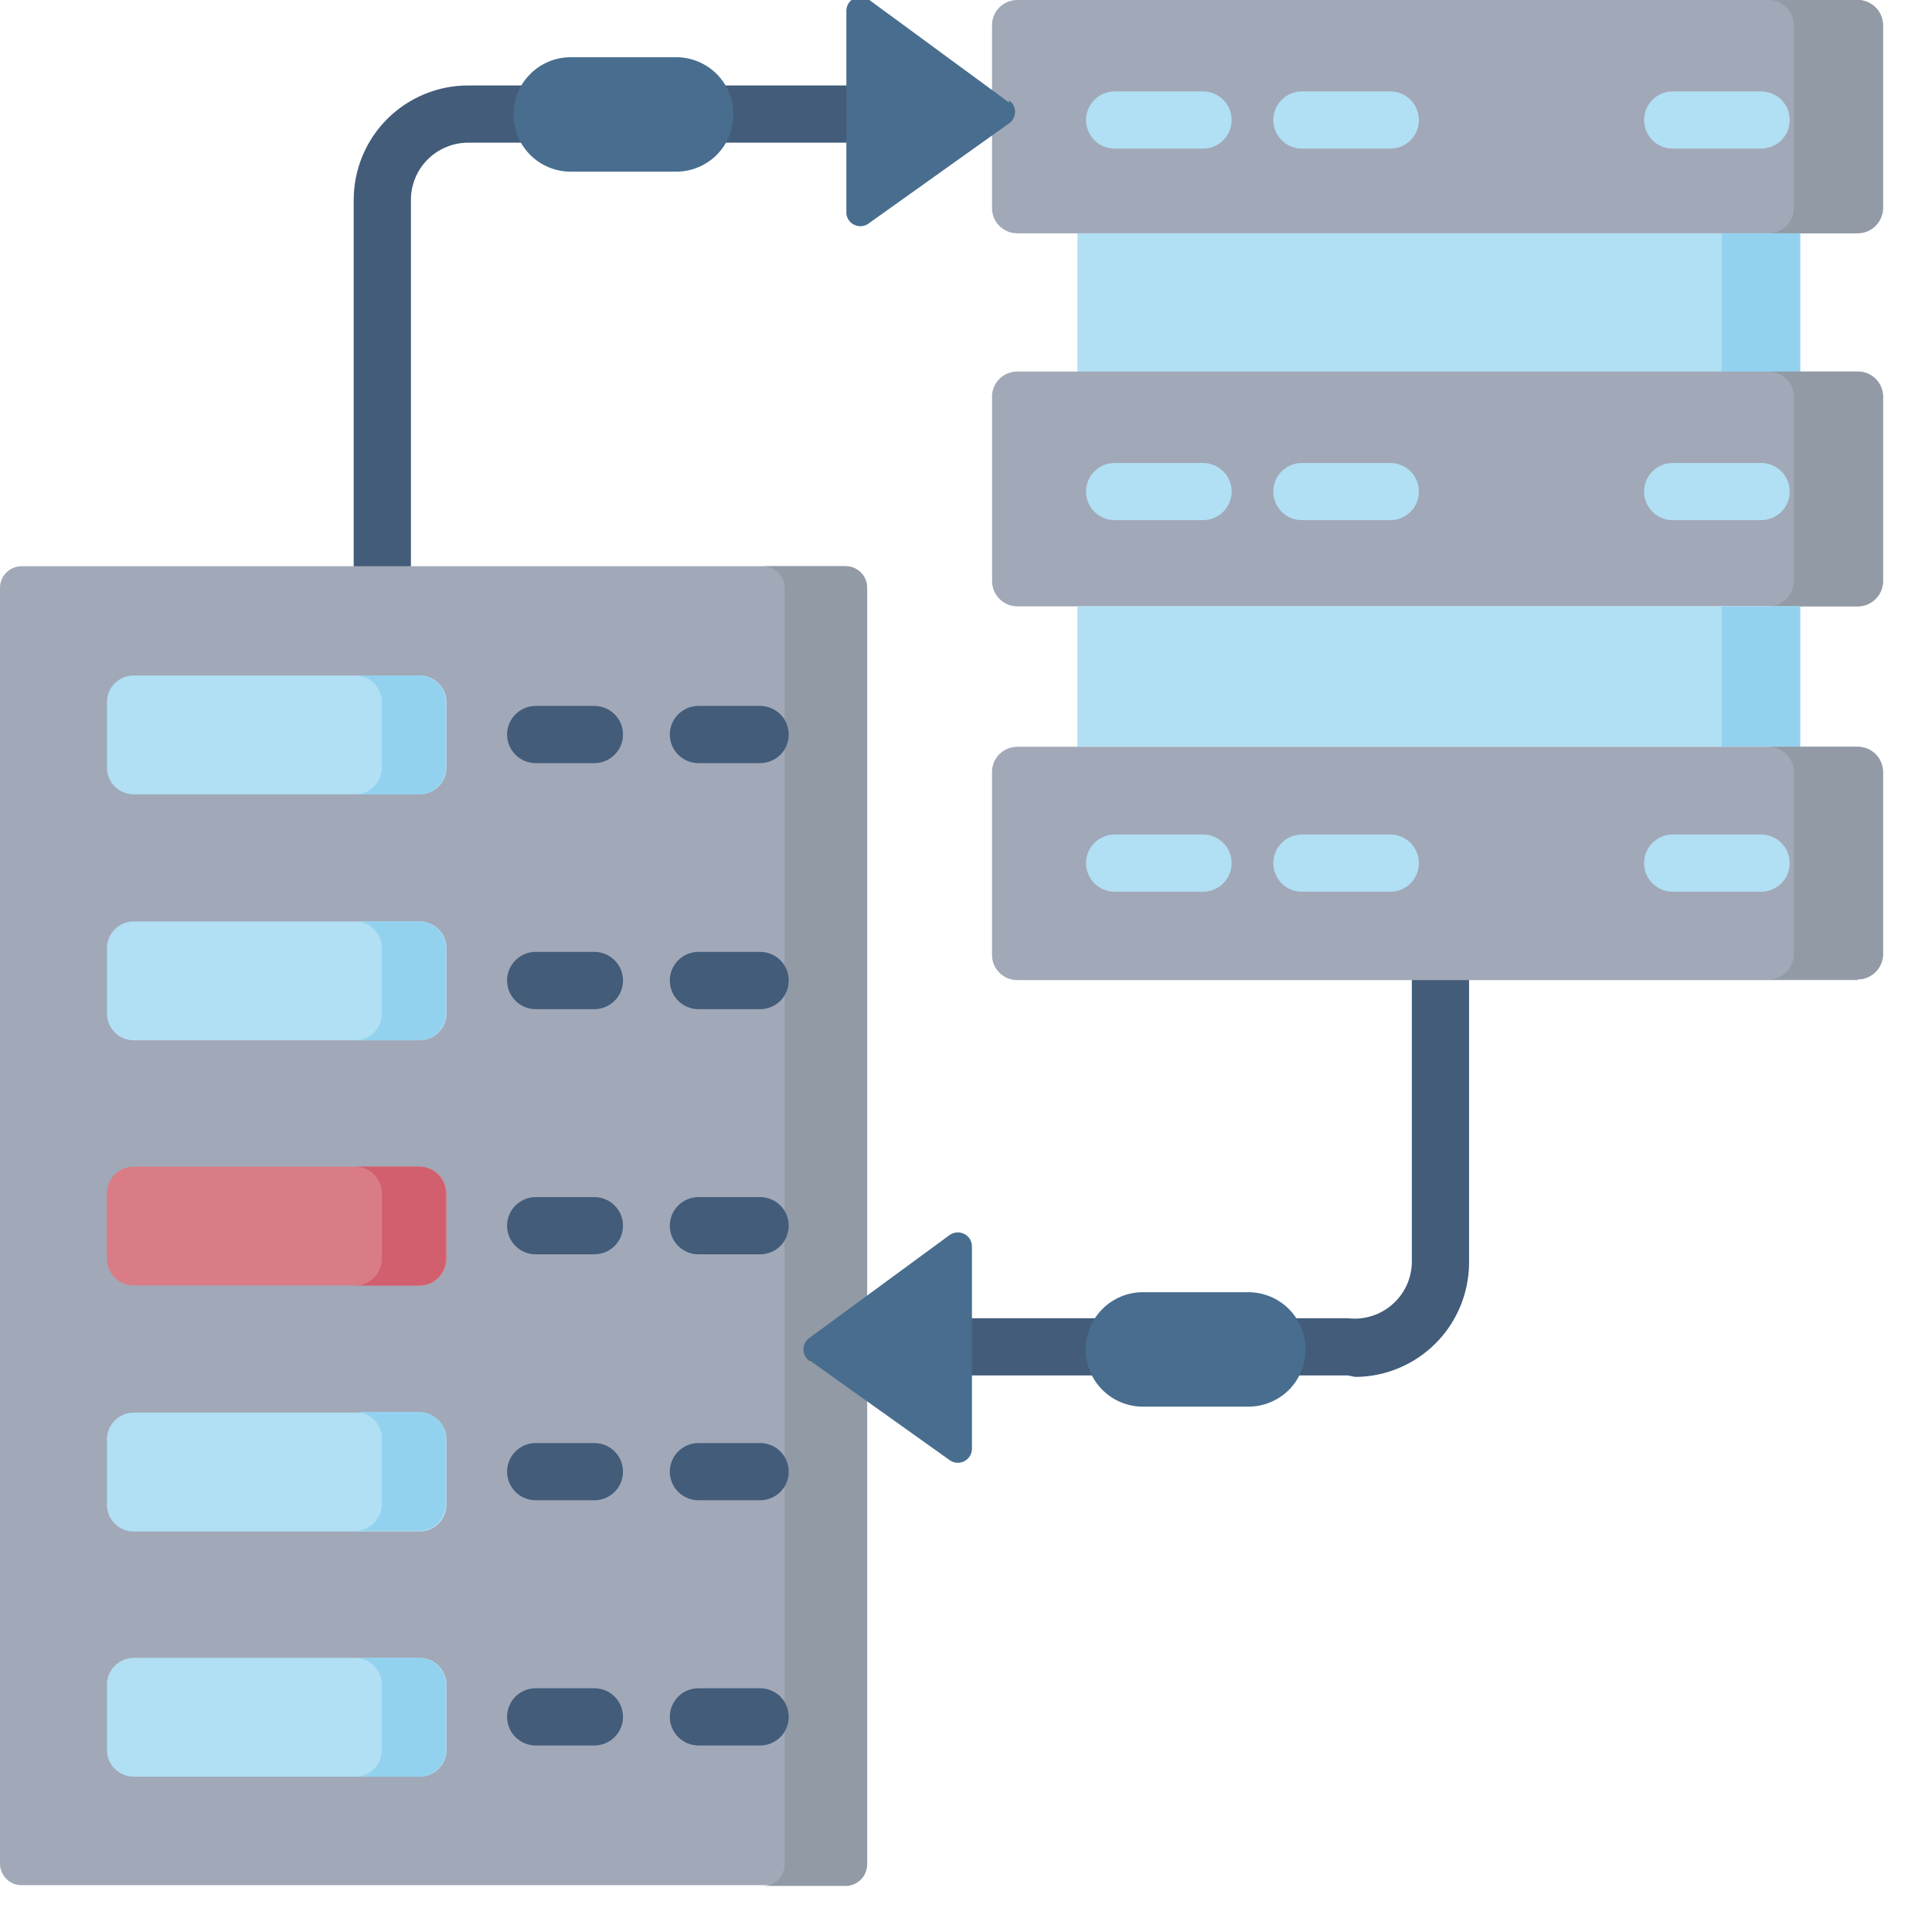
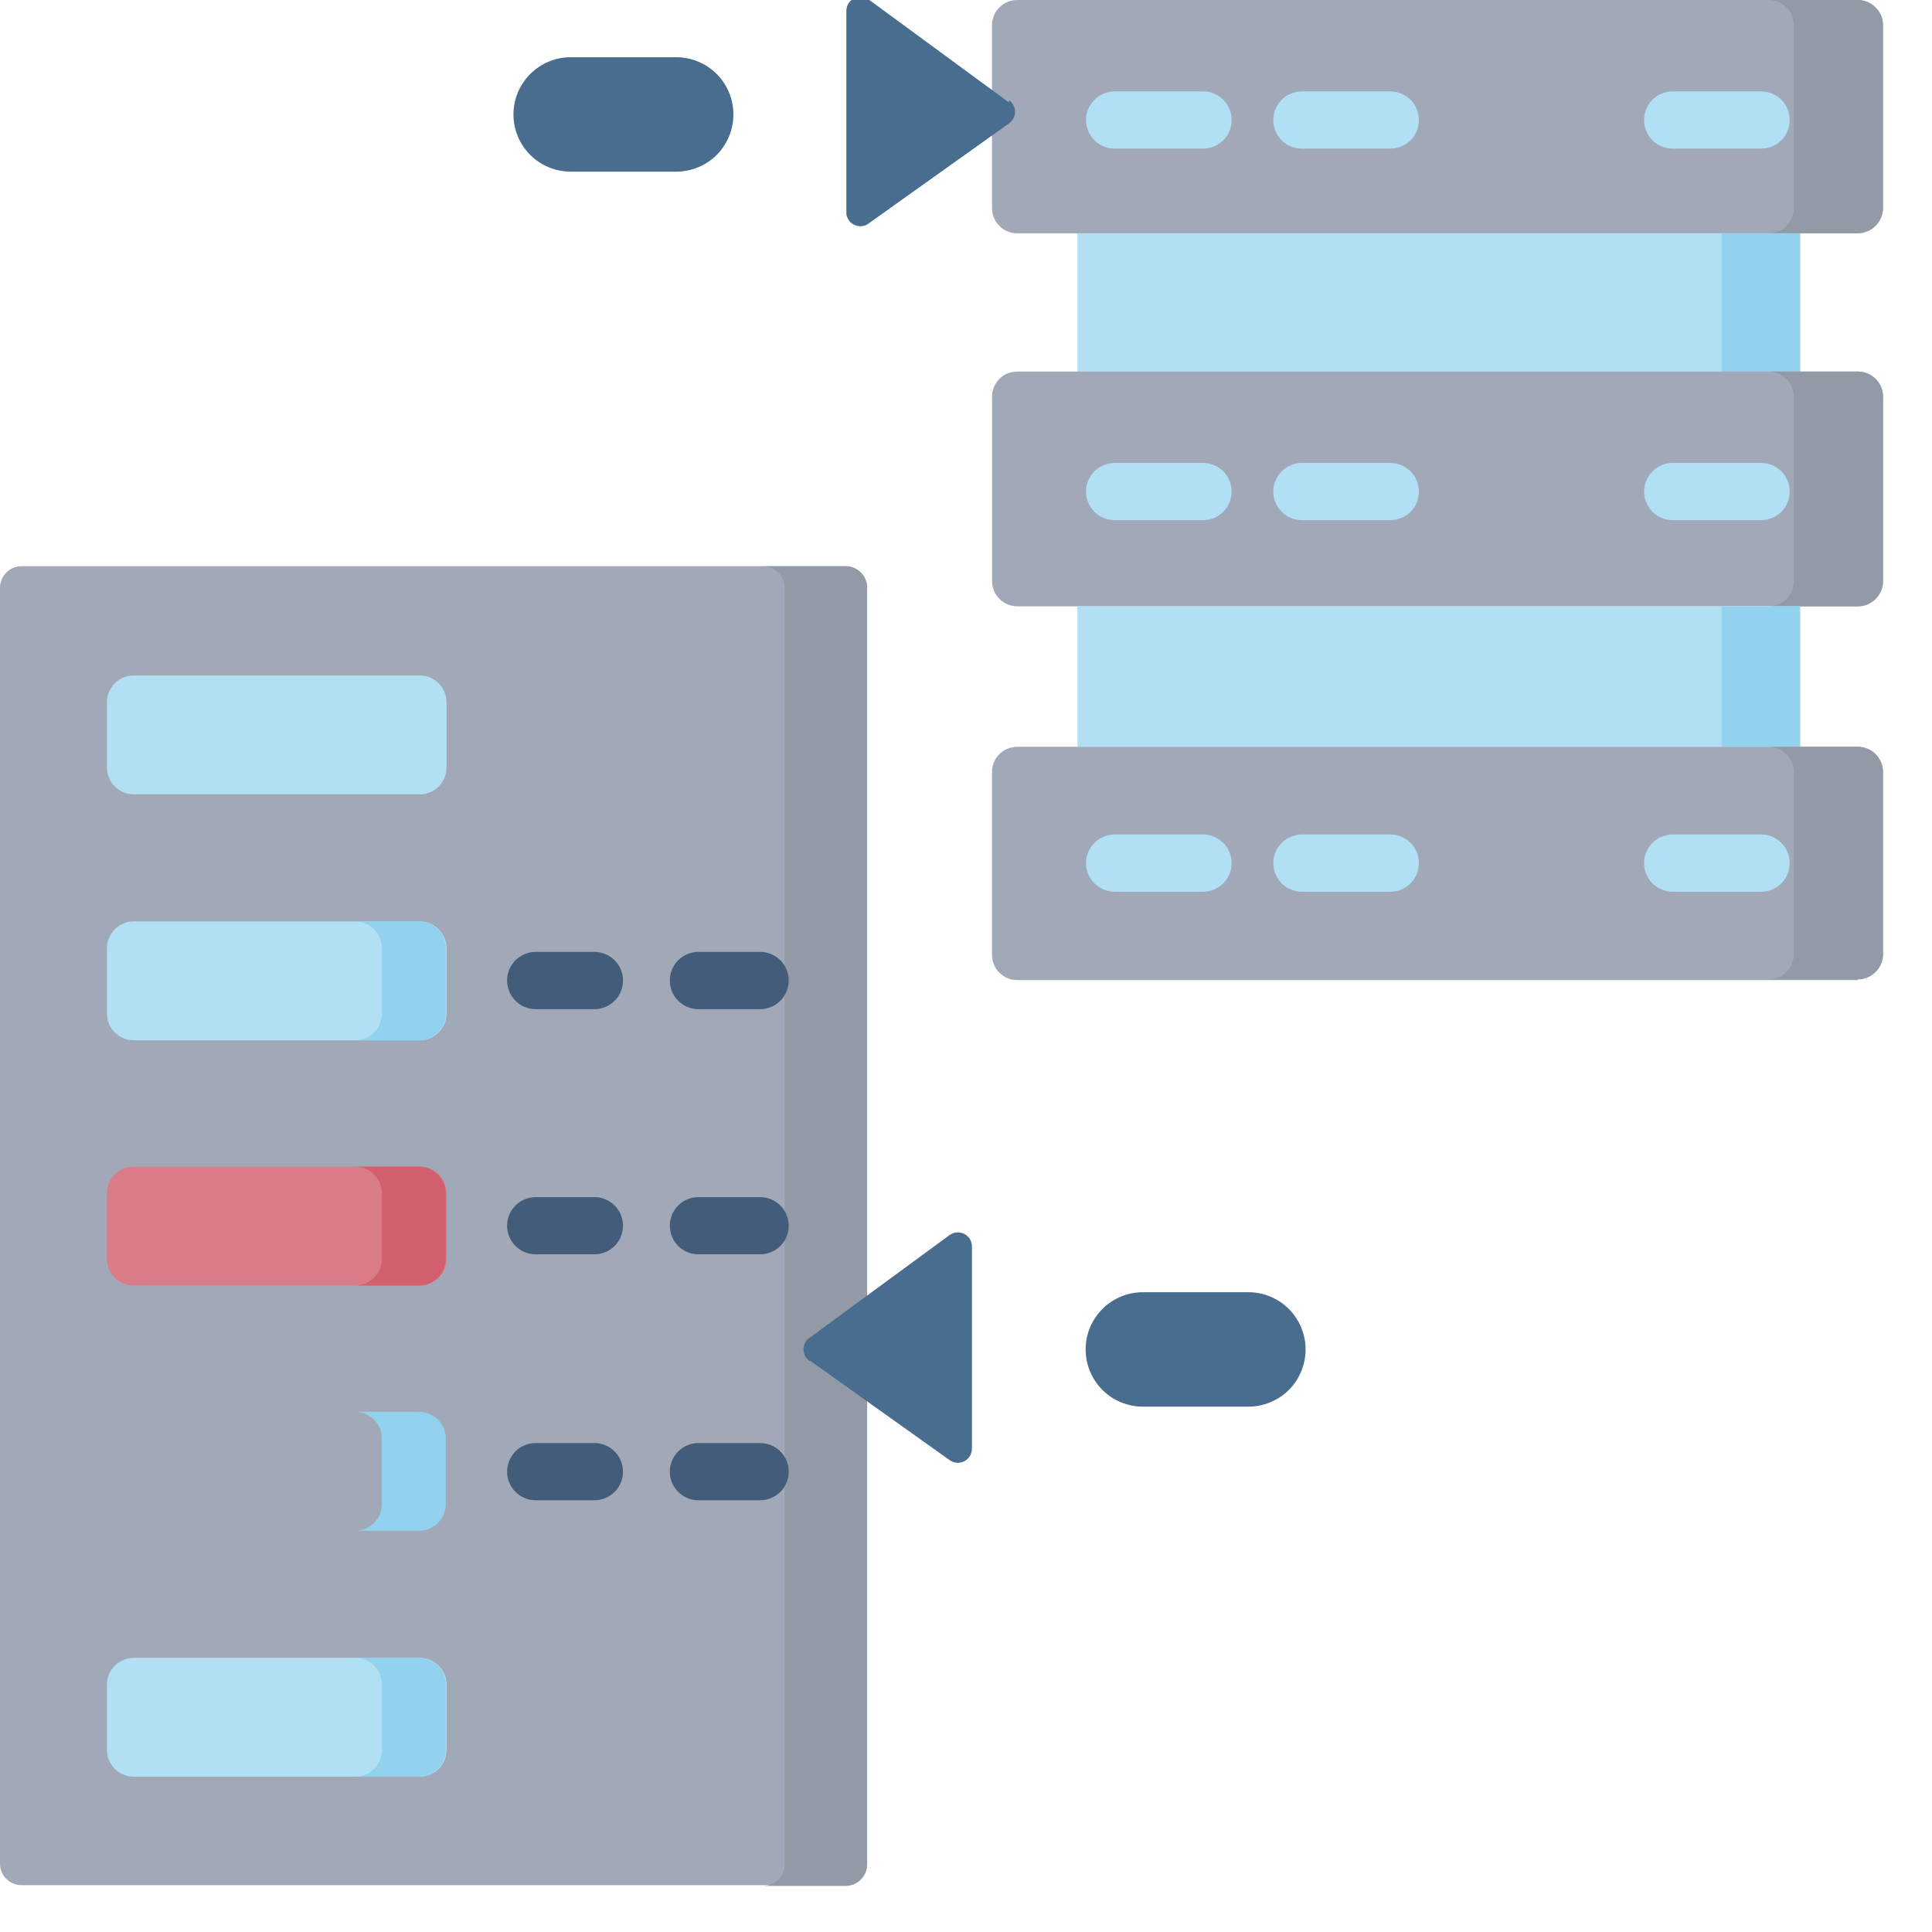
<svg xmlns="http://www.w3.org/2000/svg" width="26" height="26" viewBox="0 0 26 26" fill="none">
  <g clip-path="url(#clip0_877_77)">
-     <path d="M5.14 8.85C5.09 8.85 5.04 8.841 4.994 8.821C4.948 8.802 4.906 8.774 4.871 8.739C4.836 8.704 4.808 8.662 4.789 8.616C4.77 8.57 4.76 8.52 4.76 8.47V2.69C4.76 2.282 4.922 1.89 5.211 1.601C5.5 1.313 5.891 1.15 6.3 1.15H11.4C11.502 1.15 11.6 1.191 11.672 1.263C11.744 1.335 11.785 1.433 11.785 1.535C11.785 1.637 11.744 1.735 11.672 1.808C11.6 1.88 11.502 1.92 11.4 1.92H6.3C6.096 1.92 5.9 2.002 5.755 2.146C5.611 2.29 5.53 2.486 5.53 2.69V8.46C5.531 8.512 5.522 8.563 5.503 8.611C5.484 8.659 5.455 8.703 5.419 8.739C5.382 8.776 5.339 8.804 5.291 8.824C5.243 8.843 5.191 8.852 5.14 8.85ZM18.14 18.51H13.04C12.938 18.51 12.84 18.47 12.768 18.398C12.695 18.325 12.655 18.227 12.655 18.125C12.655 18.023 12.695 17.925 12.768 17.853C12.84 17.781 12.938 17.74 13.04 17.74H18.14C18.246 17.753 18.353 17.743 18.455 17.712C18.557 17.681 18.651 17.629 18.732 17.559C18.813 17.49 18.879 17.404 18.925 17.308C18.971 17.212 18.996 17.107 19 17V11.62C19 11.518 19.04 11.42 19.113 11.348C19.185 11.276 19.283 11.235 19.385 11.235C19.487 11.235 19.585 11.276 19.657 11.348C19.729 11.42 19.77 11.518 19.77 11.62V17C19.767 17.405 19.605 17.793 19.319 18.079C19.032 18.366 18.645 18.528 18.24 18.53" fill="#425C7A" />
    <path d="M11.38 7.62H0.29C0.13 7.62 0 7.75 0 7.91V25.08C0 25.24 0.13 25.37 0.29 25.37H11.38C11.54 25.37 11.67 25.24 11.67 25.08V7.91C11.67 7.75 11.54 7.62 11.38 7.62Z" fill="#A1A8B7" />
    <path d="M11.389 7.62H10.27C10.346 7.62 10.42 7.651 10.475 7.705C10.529 7.759 10.559 7.833 10.559 7.91V25.09C10.559 25.167 10.529 25.241 10.475 25.295C10.42 25.35 10.346 25.38 10.27 25.38H11.38C11.456 25.38 11.53 25.35 11.585 25.295C11.639 25.241 11.669 25.167 11.669 25.09V7.91C11.669 7.833 11.639 7.759 11.585 7.705C11.53 7.651 11.456 7.62 11.38 7.62" fill="#919AA5" />
    <path d="M5.649 9.09H1.799C1.601 9.09 1.439 9.251 1.439 9.45V10.33C1.439 10.529 1.601 10.69 1.799 10.69H5.649C5.848 10.69 6.009 10.529 6.009 10.33V9.45C6.009 9.251 5.848 9.09 5.649 9.09Z" fill="#B1DFF3" />
-     <path d="M5.639 9.09H4.779C4.875 9.09 4.966 9.128 5.034 9.195C5.101 9.263 5.139 9.354 5.139 9.45V10.33C5.139 10.425 5.101 10.517 5.034 10.584C4.966 10.652 4.875 10.69 4.779 10.69H5.649C5.743 10.687 5.832 10.648 5.897 10.581C5.963 10.514 5.999 10.424 5.999 10.33V9.45C5.999 9.354 5.961 9.263 5.894 9.195C5.826 9.128 5.735 9.09 5.639 9.09Z" fill="#93D2EF" />
-     <path d="M7.999 10.27H7.209C7.107 10.27 7.009 10.229 6.937 10.157C6.865 10.085 6.824 9.987 6.824 9.885C6.824 9.783 6.865 9.685 6.937 9.613C7.009 9.541 7.107 9.5 7.209 9.5H7.999C8.101 9.5 8.199 9.541 8.271 9.613C8.344 9.685 8.384 9.783 8.384 9.885C8.384 9.987 8.344 10.085 8.271 10.157C8.199 10.229 8.101 10.27 7.999 10.27ZM10.189 10.27H9.399C9.297 10.27 9.199 10.229 9.127 10.157C9.055 10.085 9.014 9.987 9.014 9.885C9.014 9.783 9.055 9.685 9.127 9.613C9.199 9.541 9.297 9.5 9.399 9.5H10.229C10.331 9.5 10.429 9.541 10.502 9.613C10.574 9.685 10.614 9.783 10.614 9.885C10.614 9.987 10.574 10.085 10.502 10.157C10.429 10.229 10.331 10.27 10.229 10.27H10.189Z" fill="#425C7A" />
    <path d="M5.649 12.4H1.799C1.601 12.4 1.439 12.562 1.439 12.76V13.64C1.439 13.839 1.601 14 1.799 14H5.649C5.848 14 6.009 13.839 6.009 13.64V12.76C6.009 12.562 5.848 12.4 5.649 12.4Z" fill="#B1DFF3" />
    <path d="M5.639 12.4H4.779C4.875 12.4 4.966 12.438 5.034 12.506C5.101 12.573 5.139 12.665 5.139 12.76V13.64C5.139 13.736 5.101 13.827 5.034 13.895C4.966 13.963 4.875 14 4.779 14H5.649C5.697 13.999 5.743 13.989 5.786 13.969C5.83 13.95 5.868 13.922 5.901 13.888C5.933 13.854 5.959 13.813 5.976 13.769C5.993 13.725 6.001 13.678 5.999 13.63V12.75C5.997 12.657 5.958 12.568 5.89 12.502C5.823 12.437 5.733 12.4 5.639 12.4Z" fill="#93D2EF" />
    <path d="M7.999 13.581H7.209C7.107 13.581 7.009 13.54 6.937 13.468C6.865 13.396 6.824 13.298 6.824 13.195C6.824 13.093 6.865 12.995 6.937 12.923C7.009 12.851 7.107 12.81 7.209 12.81H7.999C8.101 12.81 8.199 12.851 8.271 12.923C8.344 12.995 8.384 13.093 8.384 13.195C8.384 13.298 8.344 13.396 8.271 13.468C8.199 13.54 8.101 13.581 7.999 13.581ZM10.189 13.581H9.399C9.297 13.581 9.199 13.54 9.127 13.468C9.055 13.396 9.014 13.298 9.014 13.195C9.014 13.093 9.055 12.995 9.127 12.923C9.199 12.851 9.297 12.81 9.399 12.81H10.229C10.331 12.81 10.429 12.851 10.502 12.923C10.574 12.995 10.614 13.093 10.614 13.195C10.614 13.298 10.574 13.396 10.502 13.468C10.429 13.54 10.331 13.581 10.229 13.581H10.189Z" fill="#425C7A" />
    <path d="M5.649 15.7H1.799C1.601 15.7 1.439 15.861 1.439 16.06V16.94C1.439 17.139 1.601 17.3 1.799 17.3H5.649C5.848 17.3 6.009 17.139 6.009 16.94V16.06C6.009 15.861 5.848 15.7 5.649 15.7Z" fill="#D97C86" />
    <path d="M5.639 15.7H4.779C4.875 15.7 4.966 15.738 5.034 15.806C5.101 15.873 5.139 15.965 5.139 16.06V16.94C5.139 17.036 5.101 17.127 5.034 17.195C4.966 17.262 4.875 17.3 4.779 17.3H5.649C5.743 17.298 5.832 17.259 5.897 17.191C5.963 17.124 5.999 17.034 5.999 16.94V16.06C5.999 15.965 5.961 15.873 5.894 15.806C5.826 15.738 5.735 15.7 5.639 15.7Z" fill="#D25F6D" />
    <path d="M7.999 16.88H7.209C7.107 16.88 7.009 16.84 6.937 16.768C6.865 16.695 6.824 16.598 6.824 16.495C6.824 16.393 6.865 16.295 6.937 16.223C7.009 16.151 7.107 16.11 7.209 16.11H7.999C8.101 16.11 8.199 16.151 8.271 16.223C8.344 16.295 8.384 16.393 8.384 16.495C8.384 16.598 8.344 16.695 8.271 16.768C8.199 16.84 8.101 16.88 7.999 16.88ZM10.189 16.88H9.399C9.297 16.88 9.199 16.84 9.127 16.768C9.055 16.695 9.014 16.598 9.014 16.495C9.014 16.393 9.055 16.295 9.127 16.223C9.199 16.151 9.297 16.11 9.399 16.11H10.229C10.331 16.11 10.429 16.151 10.502 16.223C10.574 16.295 10.614 16.393 10.614 16.495C10.614 16.598 10.574 16.695 10.502 16.768C10.429 16.84 10.331 16.88 10.229 16.88H10.189Z" fill="#425C7A" />
-     <path d="M5.649 19.01H1.799C1.601 19.01 1.439 19.171 1.439 19.37V20.25C1.439 20.449 1.601 20.61 1.799 20.61H5.649C5.848 20.61 6.009 20.449 6.009 20.25V19.37C6.009 19.171 5.848 19.01 5.649 19.01Z" fill="#B1DFF3" />
    <path d="M5.639 19H4.779C4.875 19 4.966 19.038 5.034 19.105C5.101 19.173 5.139 19.265 5.139 19.36V20.24C5.139 20.335 5.101 20.427 5.034 20.495C4.966 20.562 4.875 20.6 4.779 20.6H5.649C5.741 20.598 5.829 20.56 5.894 20.495C5.959 20.43 5.997 20.342 5.999 20.25V19.37C6.001 19.322 5.992 19.274 5.975 19.229C5.957 19.184 5.931 19.143 5.897 19.109C5.864 19.075 5.824 19.047 5.779 19.028C5.735 19.01 5.687 19 5.639 19Z" fill="#93D2EF" />
    <path d="M7.999 20.19H7.209C7.107 20.19 7.009 20.149 6.937 20.077C6.865 20.005 6.824 19.907 6.824 19.805C6.824 19.703 6.865 19.605 6.937 19.533C7.009 19.46 7.107 19.42 7.209 19.42H7.999C8.101 19.42 8.199 19.46 8.271 19.533C8.344 19.605 8.384 19.703 8.384 19.805C8.384 19.907 8.344 20.005 8.271 20.077C8.199 20.149 8.101 20.19 7.999 20.19ZM10.189 20.19H9.399C9.297 20.19 9.199 20.149 9.127 20.077C9.055 20.005 9.014 19.907 9.014 19.805C9.014 19.703 9.055 19.605 9.127 19.533C9.199 19.46 9.297 19.42 9.399 19.42H10.229C10.331 19.42 10.429 19.46 10.502 19.533C10.574 19.605 10.614 19.703 10.614 19.805C10.614 19.907 10.574 20.005 10.502 20.077C10.429 20.149 10.331 20.19 10.229 20.19H10.189Z" fill="#425C7A" />
    <path d="M5.649 22.311H1.799C1.601 22.311 1.439 22.472 1.439 22.671V23.55C1.439 23.749 1.601 23.91 1.799 23.91H5.649C5.848 23.91 6.009 23.749 6.009 23.55V22.671C6.009 22.472 5.848 22.311 5.649 22.311Z" fill="#B1DFF3" />
    <path d="M5.639 22.311H4.779C4.875 22.311 4.966 22.349 5.034 22.416C5.101 22.483 5.139 22.575 5.139 22.671V23.55C5.139 23.646 5.101 23.738 5.034 23.805C4.966 23.873 4.875 23.91 4.779 23.91H5.649C5.743 23.908 5.832 23.869 5.897 23.802C5.963 23.734 5.999 23.644 5.999 23.55V22.671C5.999 22.623 5.99 22.576 5.972 22.533C5.954 22.489 5.927 22.449 5.894 22.416C5.86 22.383 5.821 22.356 5.777 22.338C5.733 22.32 5.687 22.311 5.639 22.311Z" fill="#93D2EF" />
-     <path d="M7.999 23.49H7.209C7.107 23.49 7.009 23.449 6.937 23.377C6.865 23.305 6.824 23.207 6.824 23.105C6.824 23.003 6.865 22.905 6.937 22.832C7.009 22.76 7.107 22.72 7.209 22.72H7.999C8.101 22.72 8.199 22.76 8.271 22.832C8.344 22.905 8.384 23.003 8.384 23.105C8.384 23.207 8.344 23.305 8.271 23.377C8.199 23.449 8.101 23.49 7.999 23.49ZM10.189 23.49H9.399C9.297 23.49 9.199 23.449 9.127 23.377C9.055 23.305 9.014 23.207 9.014 23.105C9.014 23.003 9.055 22.905 9.127 22.832C9.199 22.76 9.297 22.72 9.399 22.72H10.229C10.331 22.72 10.429 22.76 10.502 22.832C10.574 22.905 10.614 23.003 10.614 23.105C10.614 23.207 10.574 23.305 10.502 23.377C10.429 23.449 10.331 23.49 10.229 23.49H10.189Z" fill="#425C7A" />
    <path d="M25 3.14H13.69C13.599 3.14 13.513 3.104 13.449 3.04C13.385 2.977 13.35 2.89 13.35 2.8V0.34C13.35 0.25 13.385 0.163 13.449 0.1C13.513 0.036 13.599 0 13.69 0L25 0C25.09 0 25.176 0.036 25.24 0.1C25.304 0.163 25.34 0.25 25.34 0.34V2.79C25.34 2.88 25.304 2.967 25.24 3.03C25.176 3.094 25.09 3.13 25 3.13" fill="#A1A8B7" />
    <path d="M25.001 0H23.801C23.891 0 23.977 0.036 24.041 0.1C24.105 0.163 24.141 0.25 24.141 0.34V2.8C24.141 2.89 24.105 2.977 24.041 3.04C23.977 3.104 23.891 3.14 23.801 3.14H25.001C25.091 3.14 25.177 3.104 25.241 3.04C25.305 2.977 25.341 2.89 25.341 2.8V0.34C25.341 0.25 25.305 0.163 25.241 0.1C25.177 0.036 25.091 0 25.001 0Z" fill="#919AA5" />
    <path d="M24.23 3.14H14.5V5.03H24.23V3.14Z" fill="#B1DFF3" />
    <path d="M24.22 3.14H23.17V5.03H24.22V3.14Z" fill="#93D2EF" />
    <path d="M16.21 2H15C14.898 2 14.8 1.96 14.728 1.888C14.656 1.815 14.615 1.718 14.615 1.615C14.615 1.513 14.656 1.415 14.728 1.343C14.8 1.271 14.898 1.23 15 1.23H16.19C16.292 1.23 16.39 1.271 16.462 1.343C16.535 1.415 16.575 1.513 16.575 1.615C16.575 1.718 16.535 1.815 16.462 1.888C16.39 1.96 16.292 2 16.19 2M18.68 2H17.52C17.418 2 17.32 1.96 17.248 1.888C17.176 1.815 17.135 1.718 17.135 1.615C17.135 1.513 17.176 1.415 17.248 1.343C17.32 1.271 17.418 1.23 17.52 1.23H18.71C18.812 1.23 18.91 1.271 18.983 1.343C19.055 1.415 19.095 1.513 19.095 1.615C19.095 1.718 19.055 1.815 18.983 1.888C18.91 1.96 18.812 2 18.71 2M23.71 2H22.51C22.408 2 22.31 1.96 22.238 1.888C22.166 1.815 22.125 1.718 22.125 1.615C22.125 1.513 22.166 1.415 22.238 1.343C22.31 1.271 22.408 1.23 22.51 1.23H23.7C23.802 1.23 23.9 1.271 23.973 1.343C24.045 1.415 24.085 1.513 24.085 1.615C24.085 1.718 24.045 1.815 23.973 1.888C23.9 1.96 23.802 2 23.7 2H23.71Z" fill="#B1DFF3" />
    <path d="M25.001 8.16H13.691C13.601 8.16 13.514 8.124 13.45 8.06C13.387 7.997 13.351 7.91 13.351 7.82V5.37C13.347 5.323 13.352 5.275 13.368 5.231C13.383 5.186 13.407 5.145 13.439 5.11C13.471 5.075 13.51 5.047 13.553 5.028C13.597 5.01 13.644 5 13.691 5H25.001C25.091 5 25.178 5.036 25.241 5.1C25.305 5.163 25.341 5.25 25.341 5.34V7.82C25.341 7.91 25.305 7.997 25.241 8.06C25.178 8.124 25.091 8.16 25.001 8.16Z" fill="#A1A8B7" />
    <path d="M25.001 5H23.801C23.891 5 23.977 5.036 24.041 5.1C24.105 5.163 24.141 5.25 24.141 5.34V7.82C24.141 7.91 24.105 7.997 24.041 8.06C23.977 8.124 23.891 8.16 23.801 8.16H25.001C25.091 8.16 25.177 8.124 25.241 8.06C25.305 7.997 25.341 7.91 25.341 7.82V5.37C25.345 5.323 25.339 5.275 25.324 5.231C25.309 5.186 25.285 5.145 25.253 5.11C25.221 5.075 25.182 5.047 25.138 5.028C25.095 5.01 25.048 5 25.001 5Z" fill="#919AA5" />
    <path d="M24.23 8.16H14.5V10.05H24.23V8.16Z" fill="#B1DFF3" />
    <path d="M24.22 8.16H23.17V10.05H24.22V8.16Z" fill="#93D2EF" />
    <path d="M16.21 7H15C14.898 7 14.8 6.96 14.728 6.888C14.656 6.816 14.615 6.718 14.615 6.615C14.615 6.513 14.656 6.415 14.728 6.343C14.8 6.271 14.898 6.23 15 6.23H16.19C16.292 6.23 16.39 6.271 16.462 6.343C16.535 6.415 16.575 6.513 16.575 6.615C16.575 6.718 16.535 6.816 16.462 6.888C16.39 6.96 16.292 7 16.19 7H16.21ZM18.7 7H17.52C17.418 7 17.32 6.96 17.248 6.888C17.176 6.816 17.135 6.718 17.135 6.615C17.135 6.513 17.176 6.415 17.248 6.343C17.32 6.271 17.418 6.23 17.52 6.23H18.71C18.812 6.23 18.91 6.271 18.983 6.343C19.055 6.415 19.095 6.513 19.095 6.615C19.095 6.718 19.055 6.816 18.983 6.888C18.91 6.96 18.812 7 18.71 7H18.7ZM23.7 7H22.51C22.408 7 22.31 6.96 22.238 6.888C22.166 6.816 22.125 6.718 22.125 6.615C22.125 6.513 22.166 6.415 22.238 6.343C22.31 6.271 22.408 6.23 22.51 6.23H23.7C23.802 6.23 23.9 6.271 23.973 6.343C24.045 6.415 24.085 6.513 24.085 6.615C24.085 6.718 24.045 6.816 23.973 6.888C23.9 6.96 23.802 7 23.7 7Z" fill="#B1DFF3" />
    <path d="M25 13.19H13.69C13.599 13.19 13.513 13.154 13.449 13.09C13.385 13.027 13.35 12.94 13.35 12.85V10.39C13.35 10.3 13.385 10.213 13.449 10.149C13.513 10.086 13.599 10.05 13.69 10.05H25C25.09 10.05 25.176 10.086 25.24 10.149C25.304 10.213 25.34 10.3 25.34 10.39V12.84C25.34 12.93 25.304 13.017 25.24 13.08C25.176 13.144 25.09 13.18 25 13.18" fill="#A1A8B7" />
    <path d="M25.001 10.05H23.801C23.891 10.05 23.977 10.086 24.041 10.149C24.105 10.213 24.141 10.3 24.141 10.39V12.84C24.141 12.93 24.105 13.017 24.041 13.08C23.977 13.144 23.891 13.18 23.801 13.18H25.001C25.091 13.18 25.177 13.144 25.241 13.08C25.305 13.017 25.341 12.93 25.341 12.84V10.39C25.341 10.3 25.305 10.213 25.241 10.149C25.177 10.086 25.091 10.05 25.001 10.05Z" fill="#919AA5" />
    <path d="M16.21 12.001H15C14.95 12.001 14.9 11.991 14.853 11.971C14.806 11.952 14.764 11.924 14.728 11.888C14.692 11.852 14.664 11.809 14.645 11.763C14.625 11.716 14.615 11.666 14.615 11.616C14.615 11.565 14.625 11.515 14.645 11.468C14.664 11.421 14.692 11.379 14.728 11.343C14.764 11.307 14.806 11.279 14.853 11.26C14.9 11.24 14.95 11.23 15 11.23H16.19C16.292 11.23 16.39 11.271 16.462 11.343C16.535 11.415 16.575 11.513 16.575 11.616C16.575 11.718 16.535 11.816 16.462 11.888C16.39 11.96 16.292 12.001 16.19 12.001M18.68 12.001H17.52C17.47 12.001 17.42 11.991 17.373 11.971C17.326 11.952 17.284 11.924 17.248 11.888C17.212 11.852 17.184 11.809 17.165 11.763C17.145 11.716 17.135 11.666 17.135 11.616C17.135 11.565 17.145 11.515 17.165 11.468C17.184 11.421 17.212 11.379 17.248 11.343C17.284 11.307 17.326 11.279 17.373 11.26C17.42 11.24 17.47 11.23 17.52 11.23H18.71C18.761 11.23 18.811 11.24 18.858 11.26C18.904 11.279 18.947 11.307 18.983 11.343C19.018 11.379 19.047 11.421 19.066 11.468C19.085 11.515 19.095 11.565 19.095 11.616C19.095 11.666 19.085 11.716 19.066 11.763C19.047 11.809 19.018 11.852 18.983 11.888C18.947 11.924 18.904 11.952 18.858 11.971C18.811 11.991 18.761 12.001 18.71 12.001M23.71 12.001H22.51C22.408 12.001 22.31 11.96 22.238 11.888C22.166 11.816 22.125 11.718 22.125 11.616C22.125 11.513 22.166 11.415 22.238 11.343C22.31 11.271 22.408 11.23 22.51 11.23H23.7C23.751 11.23 23.801 11.24 23.848 11.26C23.894 11.279 23.937 11.307 23.973 11.343C24.008 11.379 24.037 11.421 24.056 11.468C24.075 11.515 24.085 11.565 24.085 11.616C24.085 11.666 24.075 11.716 24.056 11.763C24.037 11.809 24.008 11.852 23.973 11.888C23.937 11.924 23.894 11.952 23.848 11.971C23.801 11.991 23.751 12.001 23.7 12.001H23.71Z" fill="#B1DFF3" />
    <path d="M13.58 1.38L11.7 8.92766e-05C11.671 -0.023 11.636 -0.038 11.6 -0.042C11.563 -0.046 11.525 -0.039 11.493 -0.022C11.46 -0.005 11.432 0.021 11.414 0.054C11.396 0.086 11.388 0.123 11.39 0.16V2.88C11.395 2.914 11.408 2.945 11.429 2.972C11.45 2.999 11.478 3.019 11.51 3.031C11.541 3.044 11.576 3.047 11.609 3.042C11.643 3.036 11.674 3.022 11.7 3L13.58 1.66C13.605 1.643 13.625 1.619 13.639 1.592C13.653 1.565 13.66 1.535 13.66 1.505C13.66 1.475 13.653 1.445 13.639 1.418C13.625 1.391 13.605 1.368 13.58 1.35M9.1 2.31H7.68C7.476 2.31 7.28 2.229 7.136 2.085C6.991 1.94 6.91 1.744 6.91 1.54C6.91 1.336 6.991 1.14 7.136 0.996C7.28 0.851 7.476 0.77 7.68 0.77H9.1C9.304 0.77 9.5 0.851 9.645 0.996C9.789 1.14 9.87 1.336 9.87 1.54C9.87 1.744 9.789 1.94 9.645 2.085C9.5 2.229 9.304 2.31 9.1 2.31ZM10.9 18.31L12.78 19.65C12.809 19.671 12.843 19.683 12.878 19.685C12.913 19.687 12.948 19.68 12.98 19.663C13.011 19.646 13.037 19.621 13.055 19.591C13.072 19.56 13.081 19.525 13.08 19.49V16.78C13.081 16.745 13.072 16.71 13.055 16.679C13.037 16.649 13.011 16.624 12.98 16.607C12.948 16.591 12.913 16.583 12.878 16.585C12.843 16.588 12.809 16.6 12.78 16.62L10.9 18C10.873 18.017 10.851 18.041 10.836 18.069C10.821 18.097 10.813 18.128 10.813 18.16C10.813 18.192 10.821 18.223 10.836 18.251C10.851 18.279 10.873 18.303 10.9 18.32M15.38 17.39H16.8C17.004 17.39 17.2 17.471 17.345 17.616C17.489 17.76 17.57 17.956 17.57 18.16C17.57 18.364 17.489 18.56 17.345 18.705C17.2 18.849 17.004 18.93 16.8 18.93H15.38C15.176 18.93 14.98 18.849 14.836 18.705C14.691 18.56 14.61 18.364 14.61 18.16C14.61 17.956 14.691 17.76 14.836 17.616C14.98 17.471 15.176 17.39 15.38 17.39Z" fill="#486D8E" />
  </g>
  <defs>
    <clipPath id="clip0_877_77">
      <rect width="25.38" height="25.38" fill="white" />
    </clipPath>
  </defs>
</svg>